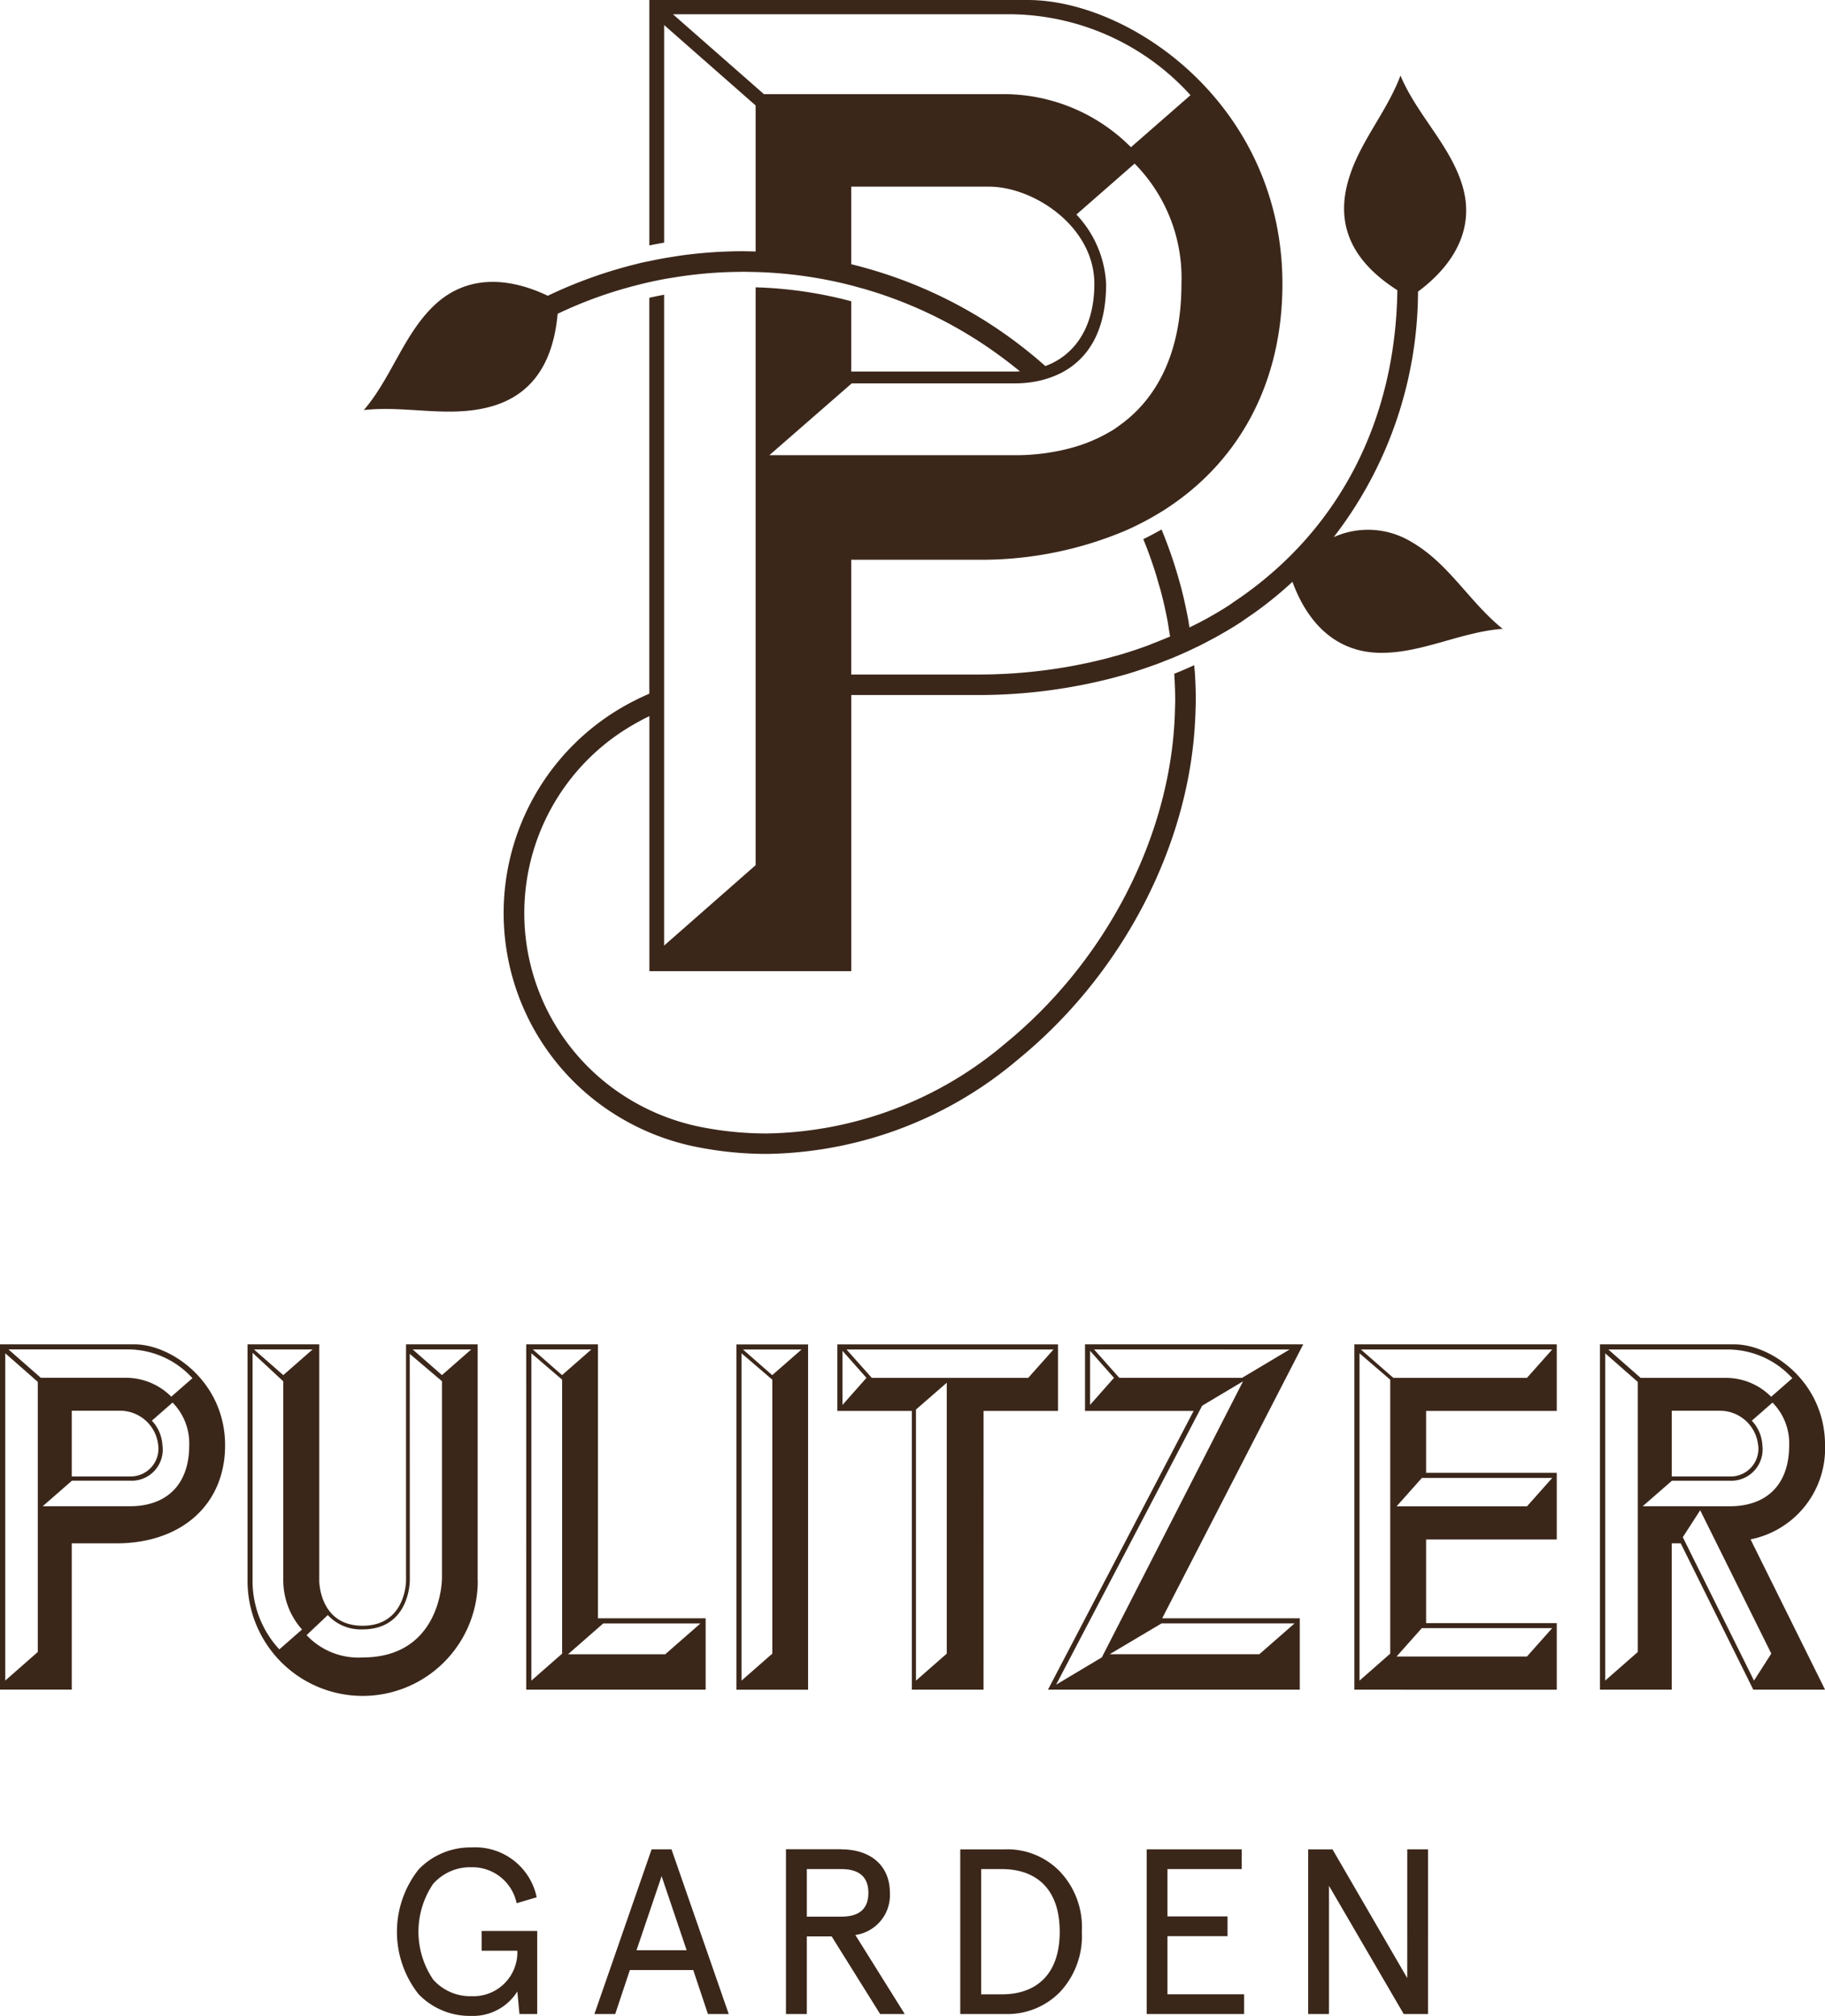
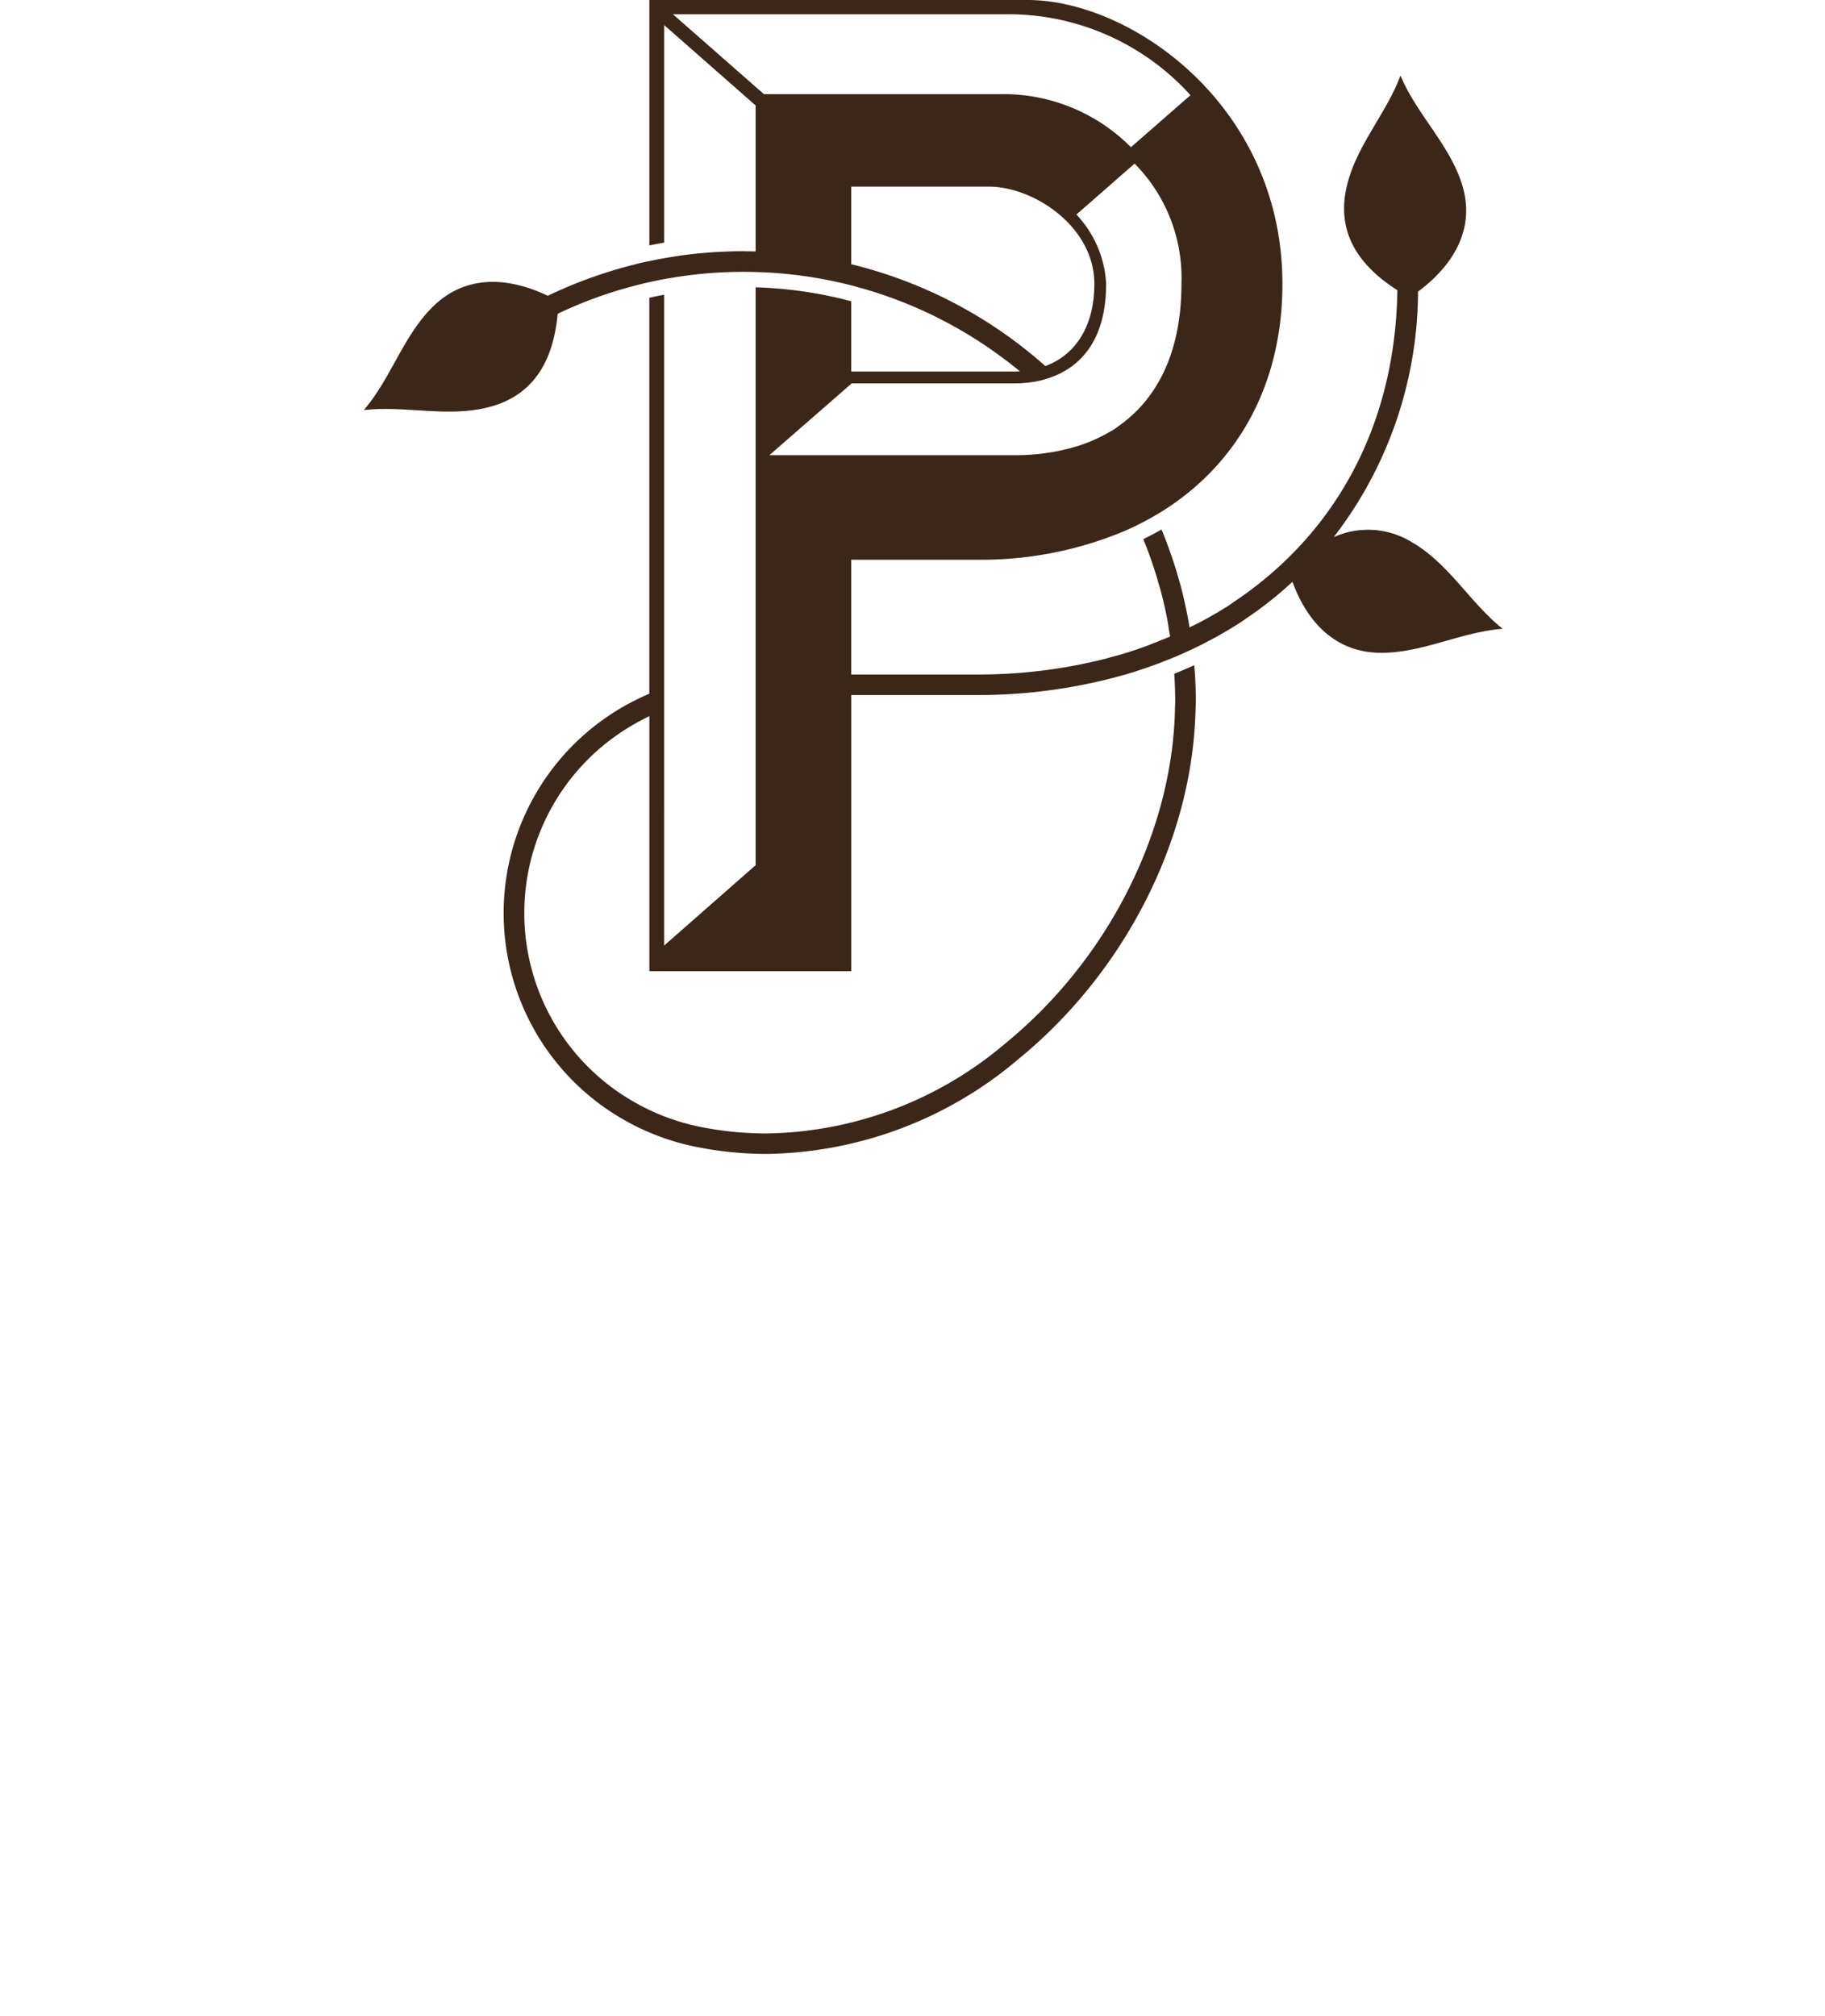
<svg xmlns="http://www.w3.org/2000/svg" id="surface1" width="136.396" height="150.629" viewBox="0 0 136.396 150.629">
-   <path id="Path_100114" data-name="Path 100114" d="M136.4,140.232c0-4.737-4.019-7.541-6.769-7.541H119.576v25.8h5.367V147.56h.671l5.423,10.933H136.4l-5.568-11.231a6.927,6.927,0,0,0,5.568-7.029M125.768,147.1l1.3-2.014,5.314,10.711-1.292,2.017Zm-3-2.312,2.188-1.907h4.32a2.349,2.349,0,0,0,2.44-2.647,2.885,2.885,0,0,0-.79-1.839l1.547-1.354a4.32,4.32,0,0,1,1.245,3.194c0,2.957-1.7,4.554-4.442,4.554Zm8.635-4.554a2.072,2.072,0,0,1-2.126,2.327h-4.332v-4.909H128.6a2.872,2.872,0,0,1,2.8,2.582m-11.432-6.875,2.434,2.135v20.186l-2.434,2.135Zm13.987,1.863-1.582,1.384a4.772,4.772,0,0,0-3.448-1.411h-6.308l-2.413-2.12h9.022a6.533,6.533,0,0,1,4.729,2.147m-27.371,23.273h9.765v-4.977h-9.765v-6.248h9.765V142.29h-9.765v-4.625h9.765v-4.974H101.221v25.8Zm-4.977-25.136,2.295,1.972V155.8l-2.295,2.017Zm2.528,1.836-2.422-2.12h14.295l-1.887,2.12Zm.242,9.6,1.887-2.12h9.744l-1.887,2.12Zm9.744,11.219h-9.744l1.887-2.12h9.744Zm-8.948,24.027-5.586-9.617H97.77V182.73h1.555v-9.584l5.586,9.584h1.819V170.422h-1.555ZM86.858,153.161,97.4,132.691H81.091v4.974h8.117L78.323,158.493H97.143v-5.332Zm-3.921,2.682,3.871-2.3h9.942l-2.629,2.3Zm-1.467-22.67,1.786,2.02-1.786,2.02Zm14.916-.1-3.557,2.12H83.655l-1.884-2.12ZM82.348,156.08l-3.416,2.04,10.915-20.845,3.055-1.822Zm-8.839-18.414h5.565v-4.974H62.582v4.974h5.568v20.827h5.358Zm-5.051-.106,2.3-2V155.8l-2.3,2.017Zm-5.491-4.385,1.789,2.02-1.789,2.02Zm2.188,2.02-1.887-2.12H78.734l-1.887,2.12Zm-10.119,23.3h5.358v-25.8H55.036Zm4.87-25.42-2.191,1.916-2.185-1.916Zm-4.486.284,2.3,1.972V155.8l-2.3,2.017ZM52.91,182.73h1.555l-4.279-12.308H48.7L44.425,182.73h1.555l1.094-3.288h4.737Zm-1.591-4.767H47.572l1.875-5.536Zm-11.991-19.47H52.738v-5.332H44.689V132.691H39.327Zm4.867-25.42-2.188,1.916-2.185-1.916Zm-1.742,22.773,2.629-2.3h7.266l-2.629,2.3Zm-2.741-22.489,2.3,1.972V155.8l-2.3,2.017Zm.4,40.649a4.689,4.689,0,0,0-4.859-3.726,5.361,5.361,0,0,0-3.96,1.638,7.518,7.518,0,0,0-.018,9.318,5.3,5.3,0,0,0,3.906,1.632,3.912,3.912,0,0,0,3.484-1.825l.157,1.686h1.328v-6.207H35.995V178h2.67a3.28,3.28,0,0,1-3.413,3.395,3.693,3.693,0,0,1-2.883-1.248,6.369,6.369,0,0,1,0-7.139,3.693,3.693,0,0,1,2.883-1.248,3.375,3.375,0,0,1,3.359,2.688ZM35.7,150.355V132.691H30.346v17.663s0,3.362-3.247,3.362-3.238-3.362-3.238-3.362V132.691H18.5v17.663a8.6,8.6,0,0,0,17.208,0M18.876,133.321l2.295,2.132v14.827a5.551,5.551,0,0,0,1.4,3.717l-1.694,1.484a7.506,7.506,0,0,1-2-5.2V133.321m4.483-.248-2.188,1.916-2.188-1.916Zm7.269,17.3c0-.742-.006-16.971-.006-16.971l2.41,2.043v14.626c0,1.272-.639,6.015-5.932,6.015a5.309,5.309,0,0,1-4.187-1.668l1.585-1.5a3.346,3.346,0,0,0,2.6,1.07c3.522,0,3.528-3.617,3.528-3.617m4.59-17.3-2.185,1.916-2.188-1.916Zm-18.394,7.159c0-4.737-4.019-7.541-6.772-7.541H0v25.8H5.364V147.56H8.688c4.856,0,8.135-2.88,8.135-7.328M3.191,144.786l2.188-1.91H9.7a2.32,2.32,0,0,0,2.44-2.644,2.885,2.885,0,0,0-.79-1.839l1.547-1.354a4.337,4.337,0,0,1,1.245,3.194c0,2.957-1.7,4.554-4.442,4.554Zm8.635-4.554A2.073,2.073,0,0,1,9.7,142.559H5.364v-4.909H9.025a2.871,2.871,0,0,1,2.8,2.582M.393,133.357l2.431,2.135v20.186L.393,157.812Zm13.987,1.863L12.8,136.6a4.772,4.772,0,0,0-3.448-1.411h-6.3l-2.419-2.12H9.652a6.525,6.525,0,0,1,4.729,2.147m48.48,35.2H58.741V182.73H60.3v-5.8h1.857l3.623,5.8h1.839l-3.693-5.908a3.006,3.006,0,0,0,2.582-3.146c0-2.04-1.434-3.253-3.643-3.253M60.3,171.9h2.6c1.325,0,2,.6,2,1.777s-.671,1.774-2,1.774H60.3Zm14.866-1.476H71.767V182.73h3.395a5.5,5.5,0,0,0,4.048-1.635,6.122,6.122,0,0,0,1.644-4.519,6.047,6.047,0,0,0-1.644-4.5,5.448,5.448,0,0,0-4.048-1.653M74.9,171.9c2.283,0,4.3,1.23,4.3,4.678s-2.014,4.678-4.3,4.678h-1.57V171.9ZM92.8,170.422H85.7V182.73h7.283v-1.476H87.254V176.91h4.489v-1.476H87.254V171.9H92.8v-1.476" transform="translate(0 -32.24)" fill="#3b271a" />
  <path id="Path_100115" data-name="Path 100115" d="M108.406,40.132a30.162,30.162,0,0,0,6.3-18.343c2.576-1.916,4.341-4.649,3.288-8.011-.929-2.975-3.392-5.24-4.6-8.132-1.109,2.957-3.392,5.326-4.054,8.457-.736,3.481,1.141,5.873,3.821,7.582-.133,9.617-4.241,17.693-11.648,22.9-.16.109-.316.219-.476.325s-.311.225-.473.328c-.553.358-1.124.689-1.7,1.011l-.16.083c-.121.068-.248.133-.373.2l-.166.08c-.172.092-.349.174-.523.263l-.018.009c-.033-.2-.059-.4-.095-.594v0c-.033-.172-.065-.343-.1-.518l-.015-.068v0c-.124-.6-.257-1.207-.414-1.8-.047-.186-.1-.367-.154-.553s-.1-.37-.16-.553a33.01,33.01,0,0,0-1.15-3.235q-.665.381-1.363.722.581,1.415,1.026,2.9c.053.183.1.37.157.553s.109.367.157.553c.16.606.3,1.218.42,1.836l.053.269c.021.109.033.219.053.328.015.083.027.172.038.254.035.2.065.387.1.583-.183.077-.367.151-.55.225l-.491.2-.059.021c-.2.077-.387.16-.588.234-.671.245-1.348.473-2.046.677-.18.056-.37.1-.556.151s-.37.106-.556.154A38.629,38.629,0,0,1,81.738,50.4H72.346V41.823h9.342A27.69,27.69,0,0,0,92.68,39.715c.177-.074.355-.151.526-.231s.352-.166.523-.251c.461-.228.917-.47,1.354-.73.169-.095.331-.2.5-.3s.328-.21.488-.316c5.344-3.563,8.5-9.365,8.5-16.678C104.568,7.881,93.262,0,85.523,0H57.256V18.34c.367-.074.736-.145,1.106-.21V1.872L65.2,7.881V18.79c-.192-.006-.384-.009-.577-.012-.112,0-.225-.006-.337-.006l-.24,0a34.433,34.433,0,0,0-4.53.334l-.577.092c-.192.033-.384.059-.577.095-.37.065-.739.139-1.106.219-.2.038-.387.074-.58.118s-.384.1-.577.145A34.452,34.452,0,0,0,49.665,22.1c-2.854-1.363-6.05-1.647-8.549.778-2.242,2.174-3.155,5.385-5.2,7.763,3.155-.355,6.311.594,9.419-.24,3.5-.937,4.776-3.753,5.069-6.955a31.894,31.894,0,0,1,5.7-2.082c.192-.05.384-.1.577-.148s.384-.092.58-.136c.367-.08.736-.157,1.106-.228.192-.033.384-.065.577-.095s.384-.062.577-.092a32.083,32.083,0,0,1,4.53-.352c.08,0,.16-.006.24-.006.112,0,.225.006.337.006l.577.012a32.342,32.342,0,0,1,7.147,1c.2.05.384.106.577.16s.387.1.577.16a32.405,32.405,0,0,1,9.986,4.968c.257.189.512.379.76.574s.467.367.7.559c-.136.006-.269.015-.405.015H72.346V22.51A31.262,31.262,0,0,0,65.2,21.469V64.646l-6.84,6.009V50.195l0-28.173c-.37.071-.742.145-1.106.228V51.833c-.2.083-.387.172-.58.26s-.384.186-.577.284a17.77,17.77,0,0,0-1,31.145,18.018,18.018,0,0,0,5.8,2.2,26.8,26.8,0,0,0,5.143.5,29.67,29.67,0,0,0,18.819-7.1C92.706,72.7,97.683,63,98.059,53.557c.009-.192.018-.384.021-.574s.018-.384.018-.577c0-.689-.024-1.378-.065-2.064-.015-.213-.038-.426-.056-.639l-.006-.05.006.05q-.732.337-1.484.639l-.006.006c0,.059.009.118.012.18.035.627.059,1.251.059,1.878,0,.192-.015.384-.018.577s-.009.381-.018.574c-.379,9-5.14,18.252-12.639,24.391A28.188,28.188,0,0,1,66.03,84.693a25.273,25.273,0,0,1-4.838-.467,16.551,16.551,0,0,1-5.3-2.017,16.239,16.239,0,0,1,.21-28.087c.189-.109.384-.216.577-.319s.384-.2.58-.29V72.566h15.09V51.934h9.395a40.215,40.215,0,0,0,10.025-1.245c.186-.047.373-.1.559-.151s.373-.1.556-.151c.535-.157,1.062-.331,1.582-.512.124-.041.245-.086.367-.13.145-.05.29-.1.432-.154.186-.071.373-.145.559-.219s.343-.133.515-.2l.044-.015v-.006c.5-.207.994-.429,1.482-.659l.154-.077c.133-.062.266-.124.4-.189.186-.092.367-.189.55-.287.21-.109.417-.219.627-.331.08-.044.157-.092.237-.136.535-.3,1.062-.615,1.576-.946.16-.1.313-.219.473-.328s.316-.216.476-.325a28.511,28.511,0,0,0,2.963-2.4c1.059,2.9,3.1,5.246,6.512,5.305,3.129.053,6.065-1.561,9.2-1.792-2.469-1.975-4.013-4.873-6.8-6.482a6.254,6.254,0,0,0-5.826-.37M72.346,13.946H82.634c3.356,0,7.881,2.987,7.881,7.263,0,2.685-1,4.554-2.561,5.589a5.385,5.385,0,0,1-.518.3,5.736,5.736,0,0,1-.586.254c-.166-.148-.334-.293-.5-.438s-.358-.3-.541-.452A33.894,33.894,0,0,0,73.5,20.047l-.577-.16-.577-.145ZM97.7,7.112,93.25,11a13.419,13.419,0,0,0-9.7-3.966H65.82l-6.8-5.968H84.4A18.361,18.361,0,0,1,97.7,7.112m-31.473,26.9,6.157-5.367h12.2c.112,0,.293,0,.52-.015s.485-.038.781-.083a7.259,7.259,0,0,0,1.73-.488,5.6,5.6,0,0,0,.556-.266c.172-.095.34-.2.509-.313,1.452-1,2.715-2.842,2.715-6.275a8.132,8.132,0,0,0-2.221-5.175l4.35-3.806a12.149,12.149,0,0,1,3.5,8.981c0,4.891-1.662,8.446-4.59,10.554-.157.112-.308.228-.47.334s-.334.192-.5.29a11.359,11.359,0,0,1-1.419.671c-.186.074-.376.142-.568.207s-.39.124-.586.18a15.987,15.987,0,0,1-4.353.571H66.228" transform="translate(-8.726)" fill="#3b271a" />
</svg>